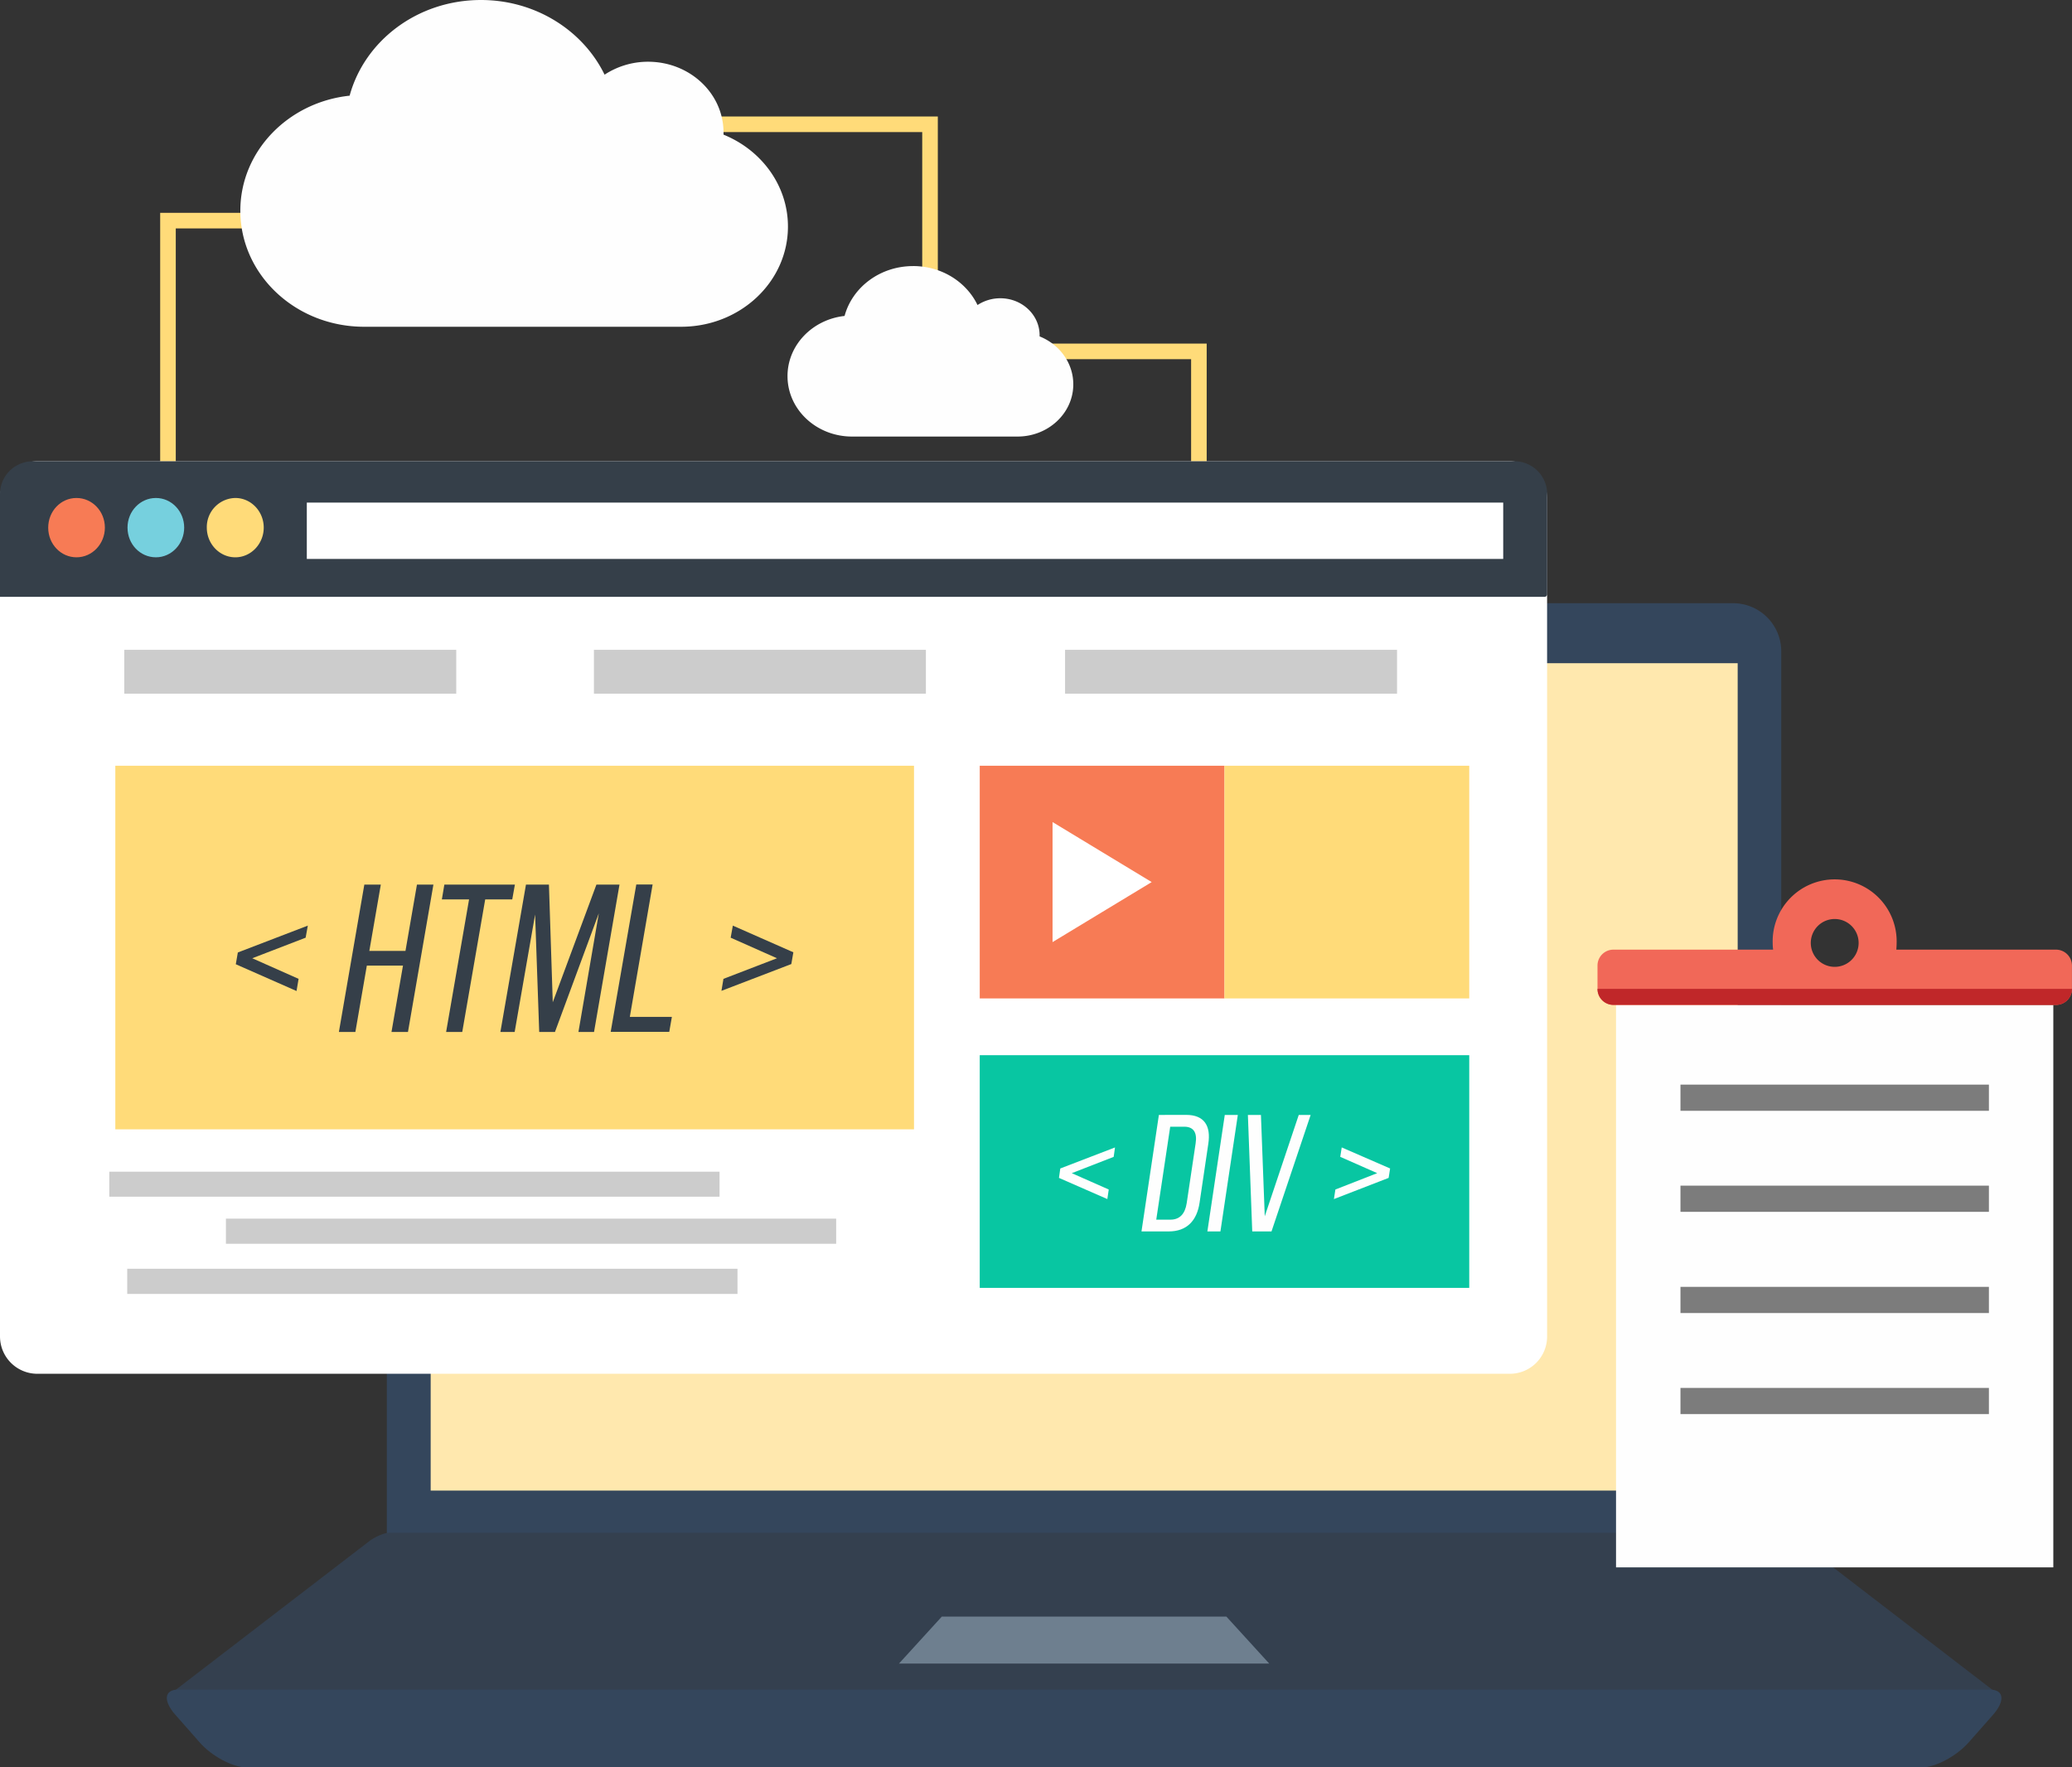
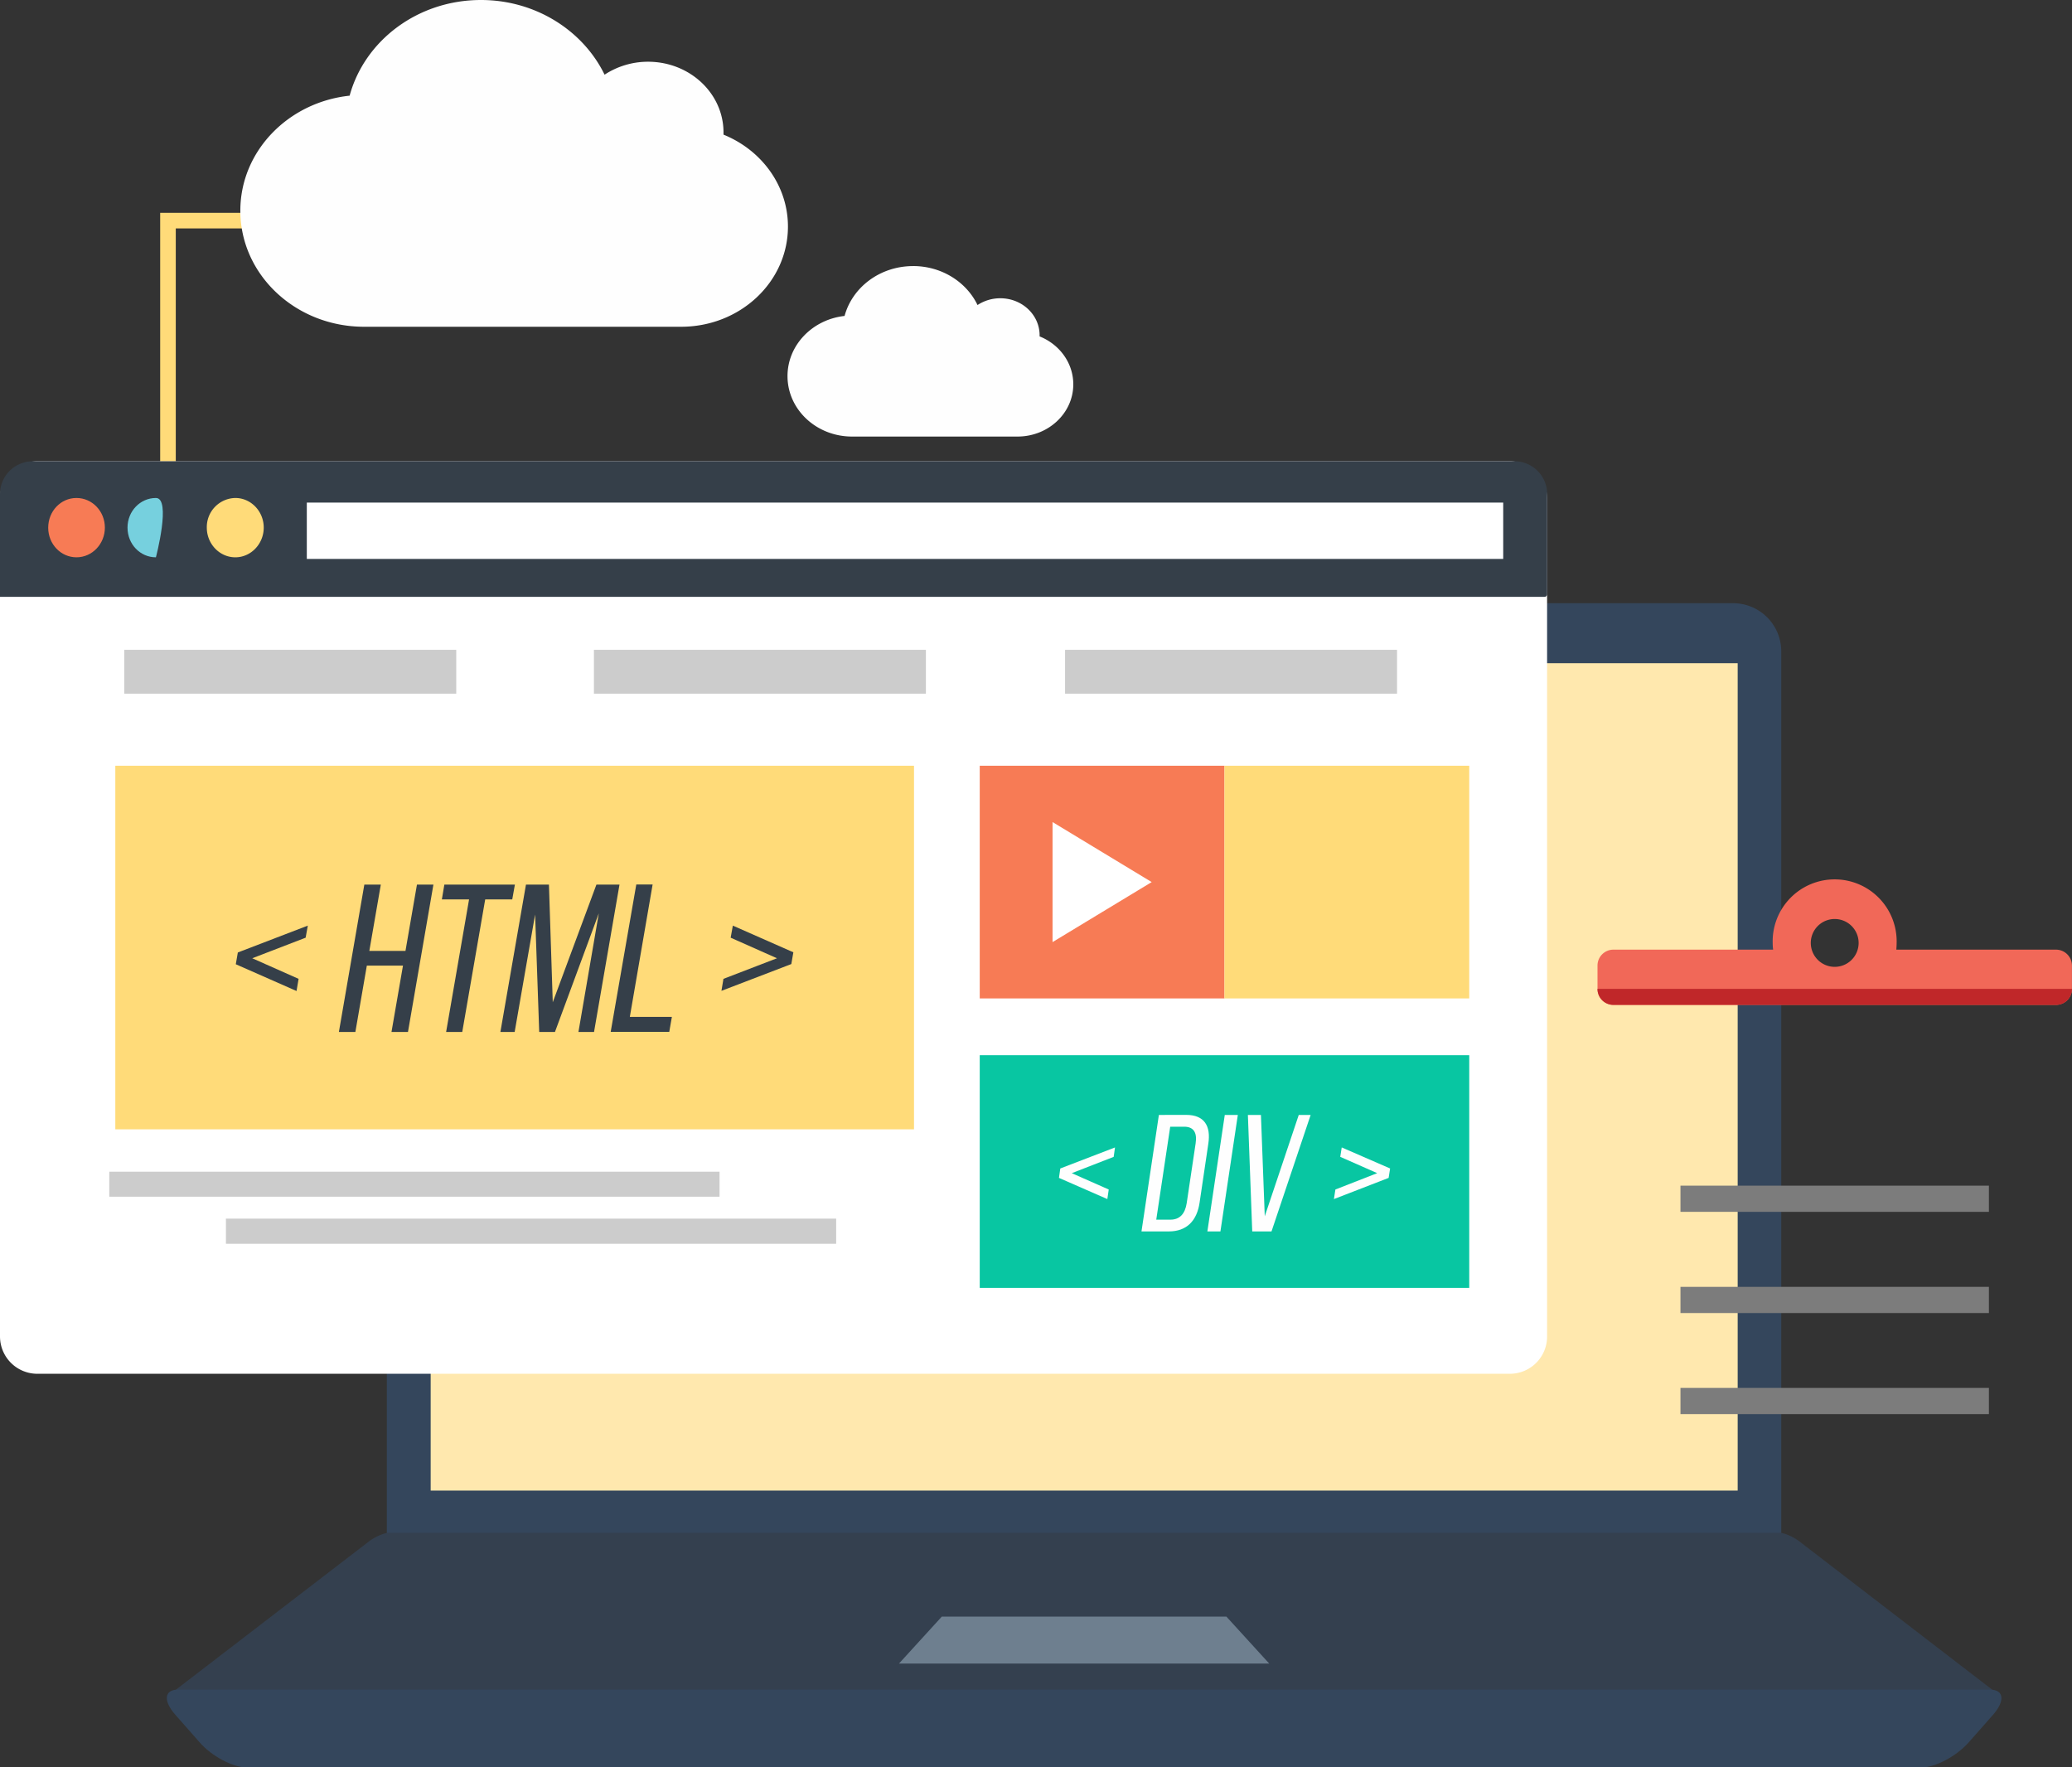
<svg xmlns="http://www.w3.org/2000/svg" viewBox="0 0 952.82 812.74">
  <rect x="0" y="0" width="952.82" height="812.74" fill="#333333" stroke="none" />
  <g id="Layer_2" data-name="Layer 2">
    <g id="Layer_1-2" data-name="Layer 1">
-       <polygon points="277.99 53.57 427.68 53.57 431.26 53.57 431.26 57.16 431.26 158 551.32 158 554.9 158 554.9 161.59 554.9 212.52 547.74 212.52 547.74 165.17 427.68 165.17 424.09 165.17 424.09 161.59 424.09 60.74 277.99 60.74 277.99 53.57" style="fill:#ffdb79" />
      <polygon points="159.69 105.04 80.83 105.04 80.83 240.93 73.66 240.93 73.66 101.46 73.66 97.87 77.24 97.87 159.69 97.87 159.69 105.04" style="fill:#ffdb79" />
      <path d="M200,277.39H797.12a22.15,22.15,0,0,1,22,22.11V707.36H177.89V299.5A22.16,22.16,0,0,1,200,277.39" style="fill:#34465c;fill-rule:evenodd" />
      <path d="M78.53,782h840c2.3,0,1.83-1.76-1-3.92l-90.17-69.33c-2.84-2.17-7-3.93-9.33-3.93H179.11c-2.3,0-6.5,1.76-9.34,3.93L79.54,778.05c-2.84,2.16-3.31,3.92-1,3.92" style="fill:#34404f;fill-rule:evenodd" />
      <path d="M81.91,777H915.22c6.29,0,6.89,5.14,1.35,11.5l-11.3,12.79c-5.61,6.35-15.35,11.49-21.64,11.49H113.5c-6.36,0-16.1-5.14-21.65-11.49L80.56,788.46c-5.62-6.36-5-11.5,1.35-11.5" style="fill:#34465c;fill-rule:evenodd" />
      <polygon points="433.09 743.41 468.46 743.41 528.66 743.41 563.97 743.41 583.65 764.99 508.98 764.99 488.15 764.99 413.41 764.99 433.09 743.41" style="fill:#6e7f8f;fill-rule:evenodd" />
      <rect x="198.05" y="304.98" width="601.03" height="380.47" style="fill:#ffe8ae" />
      <path d="M221.18,0c-29.09,0-53.5,18.67-60.4,44-28.28,3-50.26,25.56-50.26,52.89,0,29.49,25.5,53.37,56.89,53.37H313.23c27.13,0,49.11-20.63,49.11-46.07,0-18.93-12.24-35.24-29.63-42.27v-1c0-18-15.55-32.53-34.69-32.53a36.38,36.38,0,0,0-20,5.95C268.19,14.14,246.41,0,221.18,0" style="fill:#fefefe;fill-rule:evenodd" />
      <path d="M419.9,122.36c-15.22,0-27.94,9.74-31.52,22.93-14.75,1.62-26.24,13.39-26.24,27.66,0,15.35,13.25,27.8,29.69,27.8h76.09c14.14,0,25.64-10.75,25.64-24,0-9.88-6.36-18.4-15.49-22.05v-.54c0-9.34-8.05-17-18.06-17a19,19,0,0,0-10.49,3.11c-5.07-10.55-16.43-17.92-29.62-17.92" style="fill:#fefefe;fill-rule:evenodd" />
-       <rect x="743.14" y="462.11" width="201.09" height="258.65" style="fill:#fefefe" />
      <path d="M945.52,462.11H741.93a7.33,7.33,0,0,1-7.31-7.31V444a7.32,7.32,0,0,1,7.31-7.3h73.45a24,24,0,0,1-.2-3.05,28.51,28.51,0,1,1,57,0c0,1-.07,2-.14,3.05h73.46a7.35,7.35,0,0,1,7.3,7.3V454.8a7.36,7.36,0,0,1-7.3,7.31m-101.8-39.5a11,11,0,1,0,11,11,11,11,0,0,0-11-11" style="fill:#f16858;fill-rule:evenodd" />
      <path d="M945.52,462.11H741.93a7.33,7.33,0,0,1-7.31-7.31v-.06h218.2v.06a7.36,7.36,0,0,1-7.3,7.31" style="fill:#c02729;fill-rule:evenodd" />
-       <rect x="772.77" y="498.77" width="141.84" height="12.04" style="fill:#7c7c7c" />
      <rect x="772.77" y="545.23" width="141.84" height="12.04" style="fill:#7c7c7c" />
      <rect x="772.77" y="591.77" width="141.84" height="12.04" style="fill:#7c7c7c" />
      <rect x="772.77" y="638.24" width="141.84" height="12.04" style="fill:#7c7c7c" />
      <path d="M17.11,212.11H694.44a17.12,17.12,0,0,1,17,17.12v385.4a17.12,17.12,0,0,1-17,17.11H17.11A17.17,17.17,0,0,1,0,614.63V229.23a17.18,17.18,0,0,1,17.11-17.12" style="fill:#fff;fill-rule:evenodd" />
      <path d="M15,212.11H696.47a15.08,15.08,0,0,1,15,15v46.13a1.21,1.21,0,0,1-1.22,1.22H0V227.13a15.07,15.07,0,0,1,15-15" style="fill:#353f49;fill-rule:evenodd" />
      <path d="M35.17,256.28c7.24,0,13.06-6.15,13.06-13.66S42.41,229,35.17,229s-13,6.08-13,13.66S28,256.28,35.17,256.28" style="fill:#f77b55;fill-rule:evenodd" />
-       <path d="M71.7,256.28c7.17,0,13-6.15,13-13.66S78.87,229,71.7,229,58.64,235,58.64,242.62s5.82,13.66,13.06,13.66" style="fill:#76d0de;fill-rule:evenodd" />
+       <path d="M71.7,256.28S78.87,229,71.7,229,58.64,235,58.64,242.62s5.82,13.66,13.06,13.66" style="fill:#76d0de;fill-rule:evenodd" />
      <path d="M108.22,256.28c7.17,0,13.06-6.15,13.06-13.66S115.39,229,108.22,229A13.38,13.38,0,0,0,95.1,242.62c0,7.51,5.88,13.66,13.12,13.66" style="fill:#ffdb79;fill-rule:evenodd" />
      <rect x="141.09" y="231.12" width="550.17" height="25.91" style="fill:#fff" />
      <rect x="57.15" y="298.83" width="152.66" height="20.16" style="fill:#ccc" />
      <rect x="273.12" y="298.83" width="152.66" height="20.16" style="fill:#ccc" />
      <rect x="489.77" y="298.83" width="152.66" height="20.16" style="fill:#ccc" />
      <rect x="53.03" y="352.13" width="367.28" height="167.2" style="fill:#ffdb79" />
      <rect x="450.54" y="352.13" width="112.55" height="107" style="fill:#f77b55" />
      <rect x="50.26" y="538.81" width="280.63" height="11.5" style="fill:#ccc" />
      <rect x="103.89" y="560.39" width="280.63" height="11.56" style="fill:#ccc" />
-       <rect x="58.51" y="583.45" width="280.63" height="11.57" style="fill:#ccc" />
      <polygon points="529.61 405.63 506.81 419.43 484.02 433.23 484.02 405.63 484.02 378.03 506.81 391.83 529.61 405.63" style="fill:#fff;fill-rule:evenodd" />
      <rect x="450.54" y="485.24" width="225.1" height="107" style="fill:#08c6a2" />
      <rect x="563.09" y="352.13" width="112.55" height="107" style="fill:#ffdb79" />
      <path d="M137.31,450.13,116,440.66l24.55-9.46,1-5.55L109.37,438l-.94,5.41,27.93,12.31Zm48-6.08-5.28,30.5h7.58l11.7-67.77h-7.57l-5.28,30.5H169.84l5.28-30.5h-7.58l-11.7,67.77h7.58l5.27-30.5Zm27.26,30.5,10.55-60.94h12.44l1.22-6.83H204.34l-1.15,6.83H215.7l-10.55,60.94ZM275.36,420,266,474.55h7.17l11.71-67.77H274.27l-20.08,54.11-1.76-54.11H241.87l-11.76,67.77h6.56l9.4-54,1.89,54h7.24Zm32.4,54.51,1.21-6.9H289.63l10.48-60.87H292.6l-11.77,67.77Zm24-18.87,32.13-12.31.94-5.41L337,425.65l-1,5.55,21.3,9.46-24.62,9.47Z" style="fill:#353f49;fill-rule:evenodd" />
      <path d="M509.86,547l-17-7.51,19.27-7.5.61-4.33-25.16,9.67-.61,4.33,22.25,9.74Zm23.06-34.29-8,53.57h12.51c8.39,0,13-5,14.21-13.26l4-27c1.28-8.26-1.83-13.33-10.15-13.33Zm-1.21,48.16,6.42-42.75h6.43c4.33,0,6,2.71,5.27,7.58l-4.12,27.59c-.75,4.87-3.18,7.58-7.51,7.58Zm31.51-48.16-8,53.57h6l8-53.57Zm10.63,0,2,53.57h8.86l18-53.57h-5.47l-15.63,46.6-1.76-46.6Zm39.56,38.69,25.16-9.74.68-4.33L617,527.65l-.68,4.33,17,7.5L614.09,547Z" style="fill:#fefefe;fill-rule:evenodd" />
    </g>
  </g>
</svg>